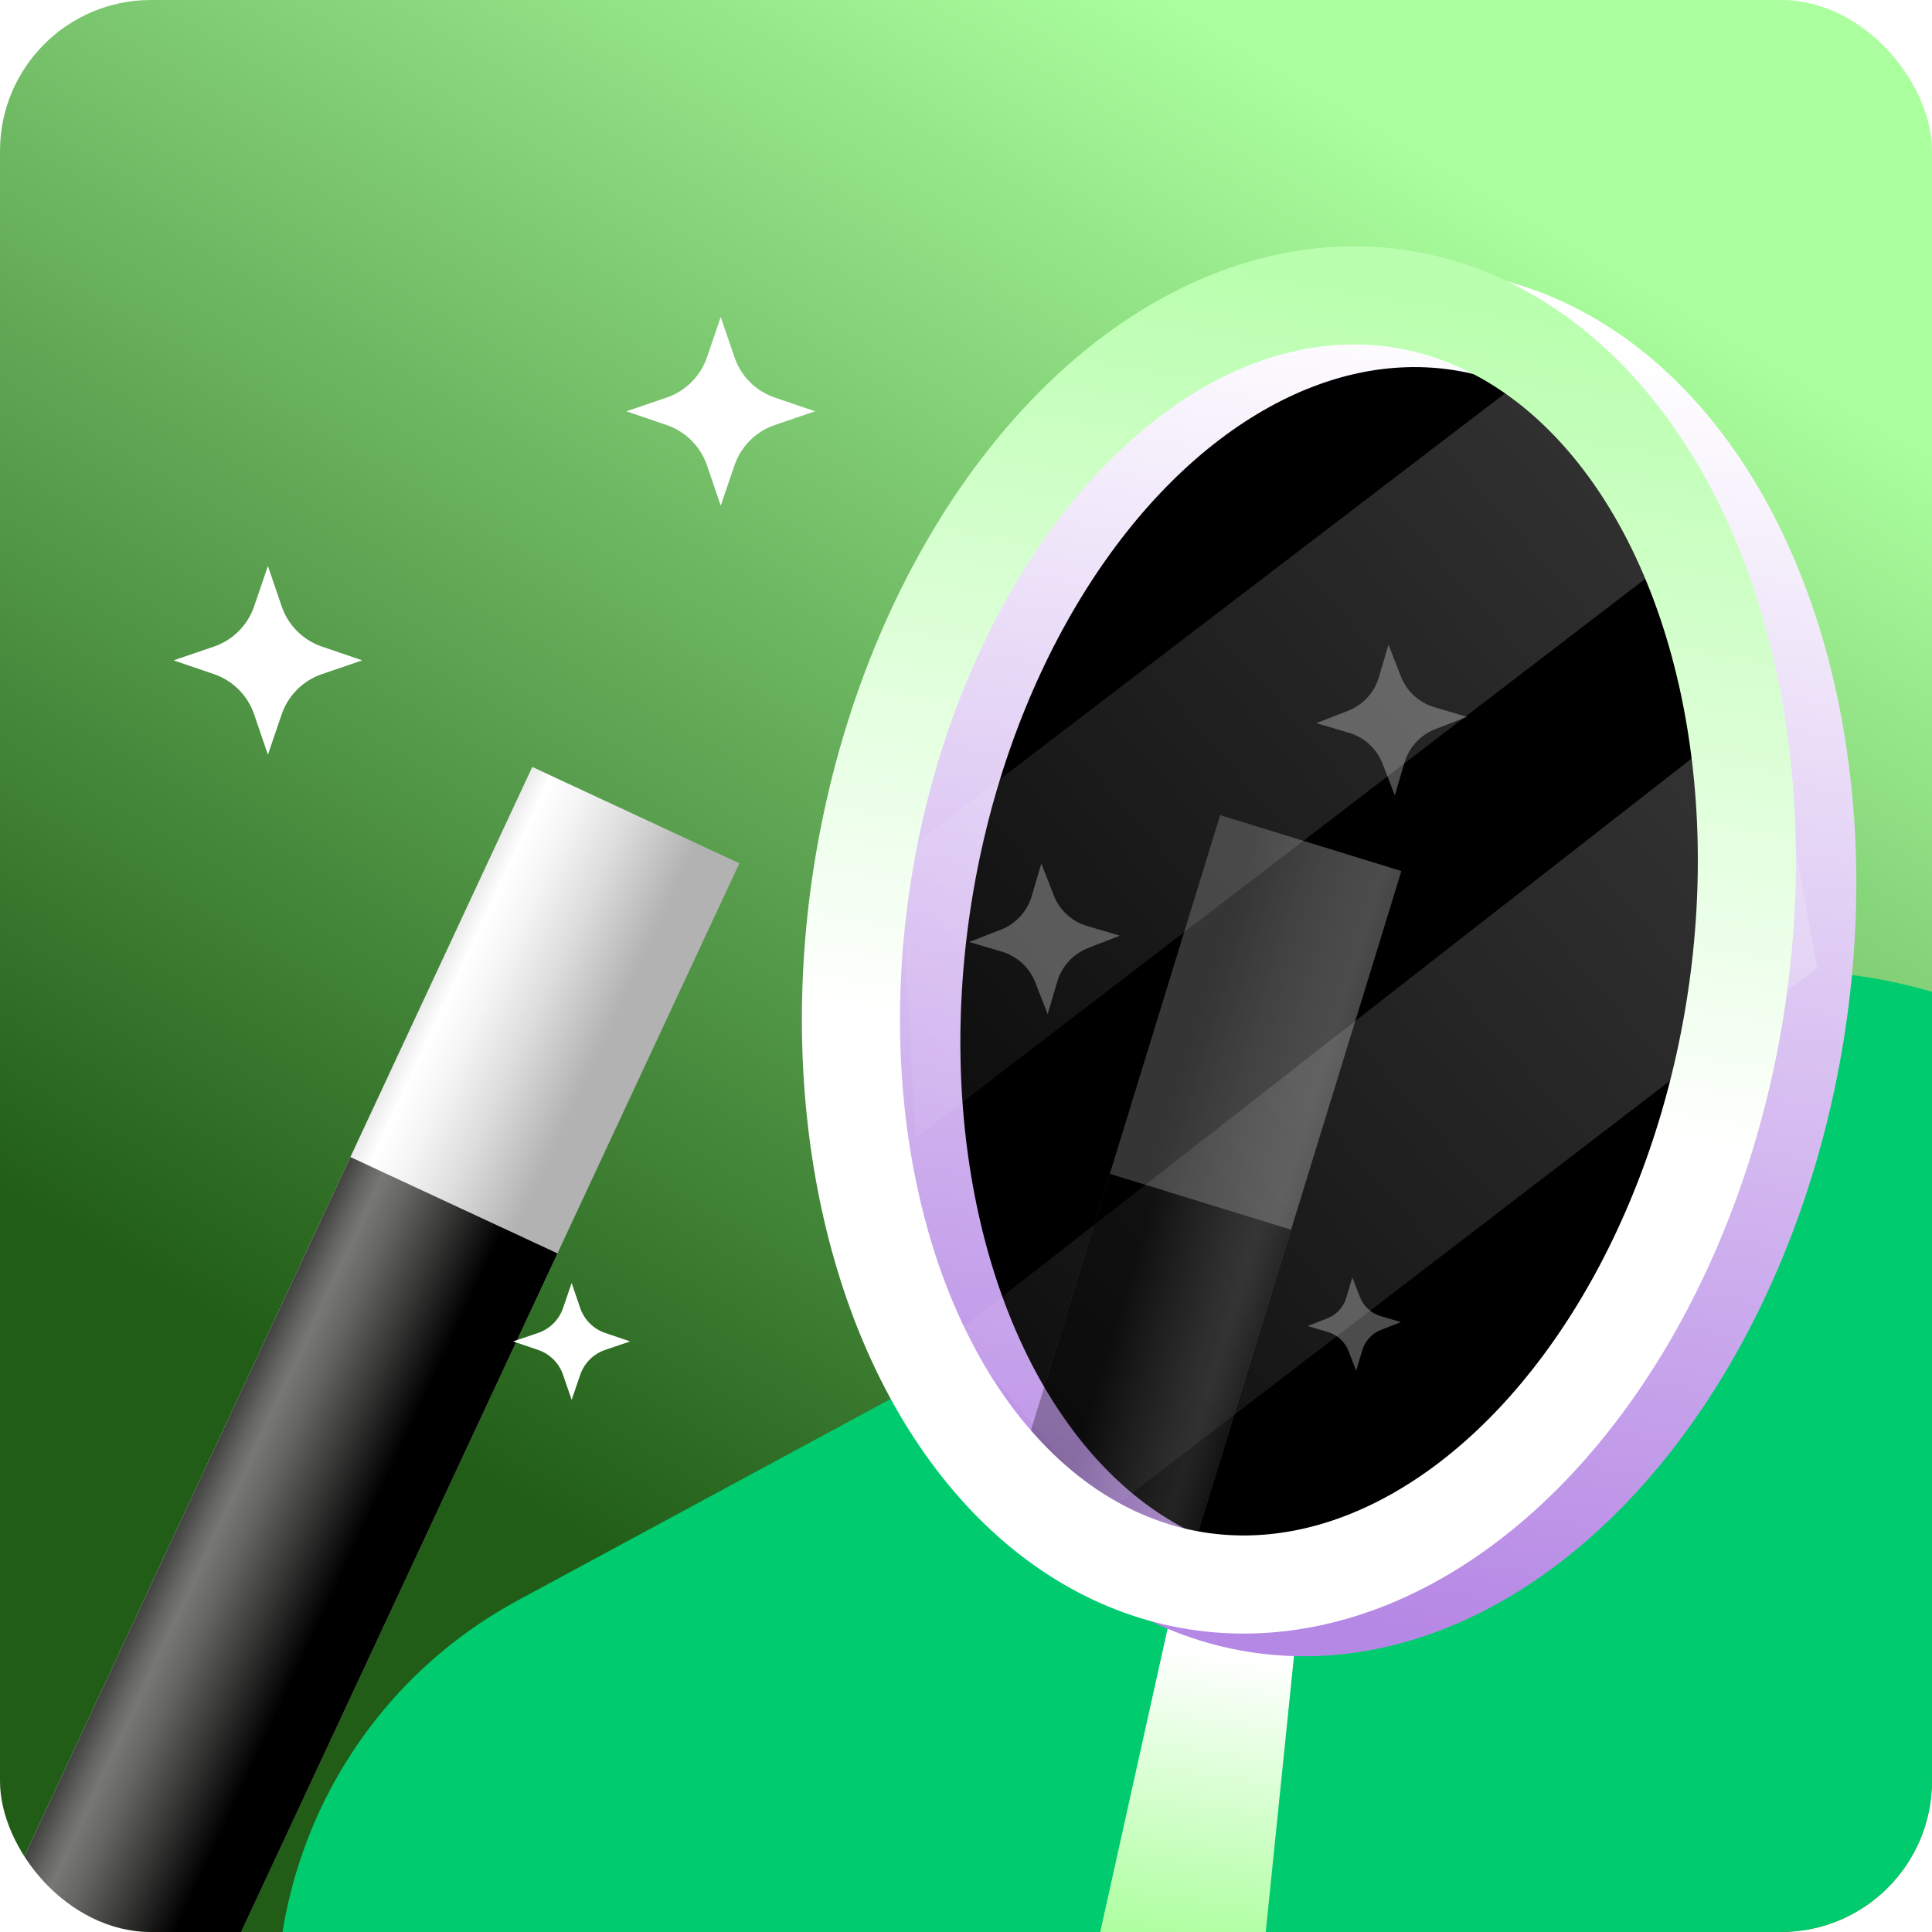
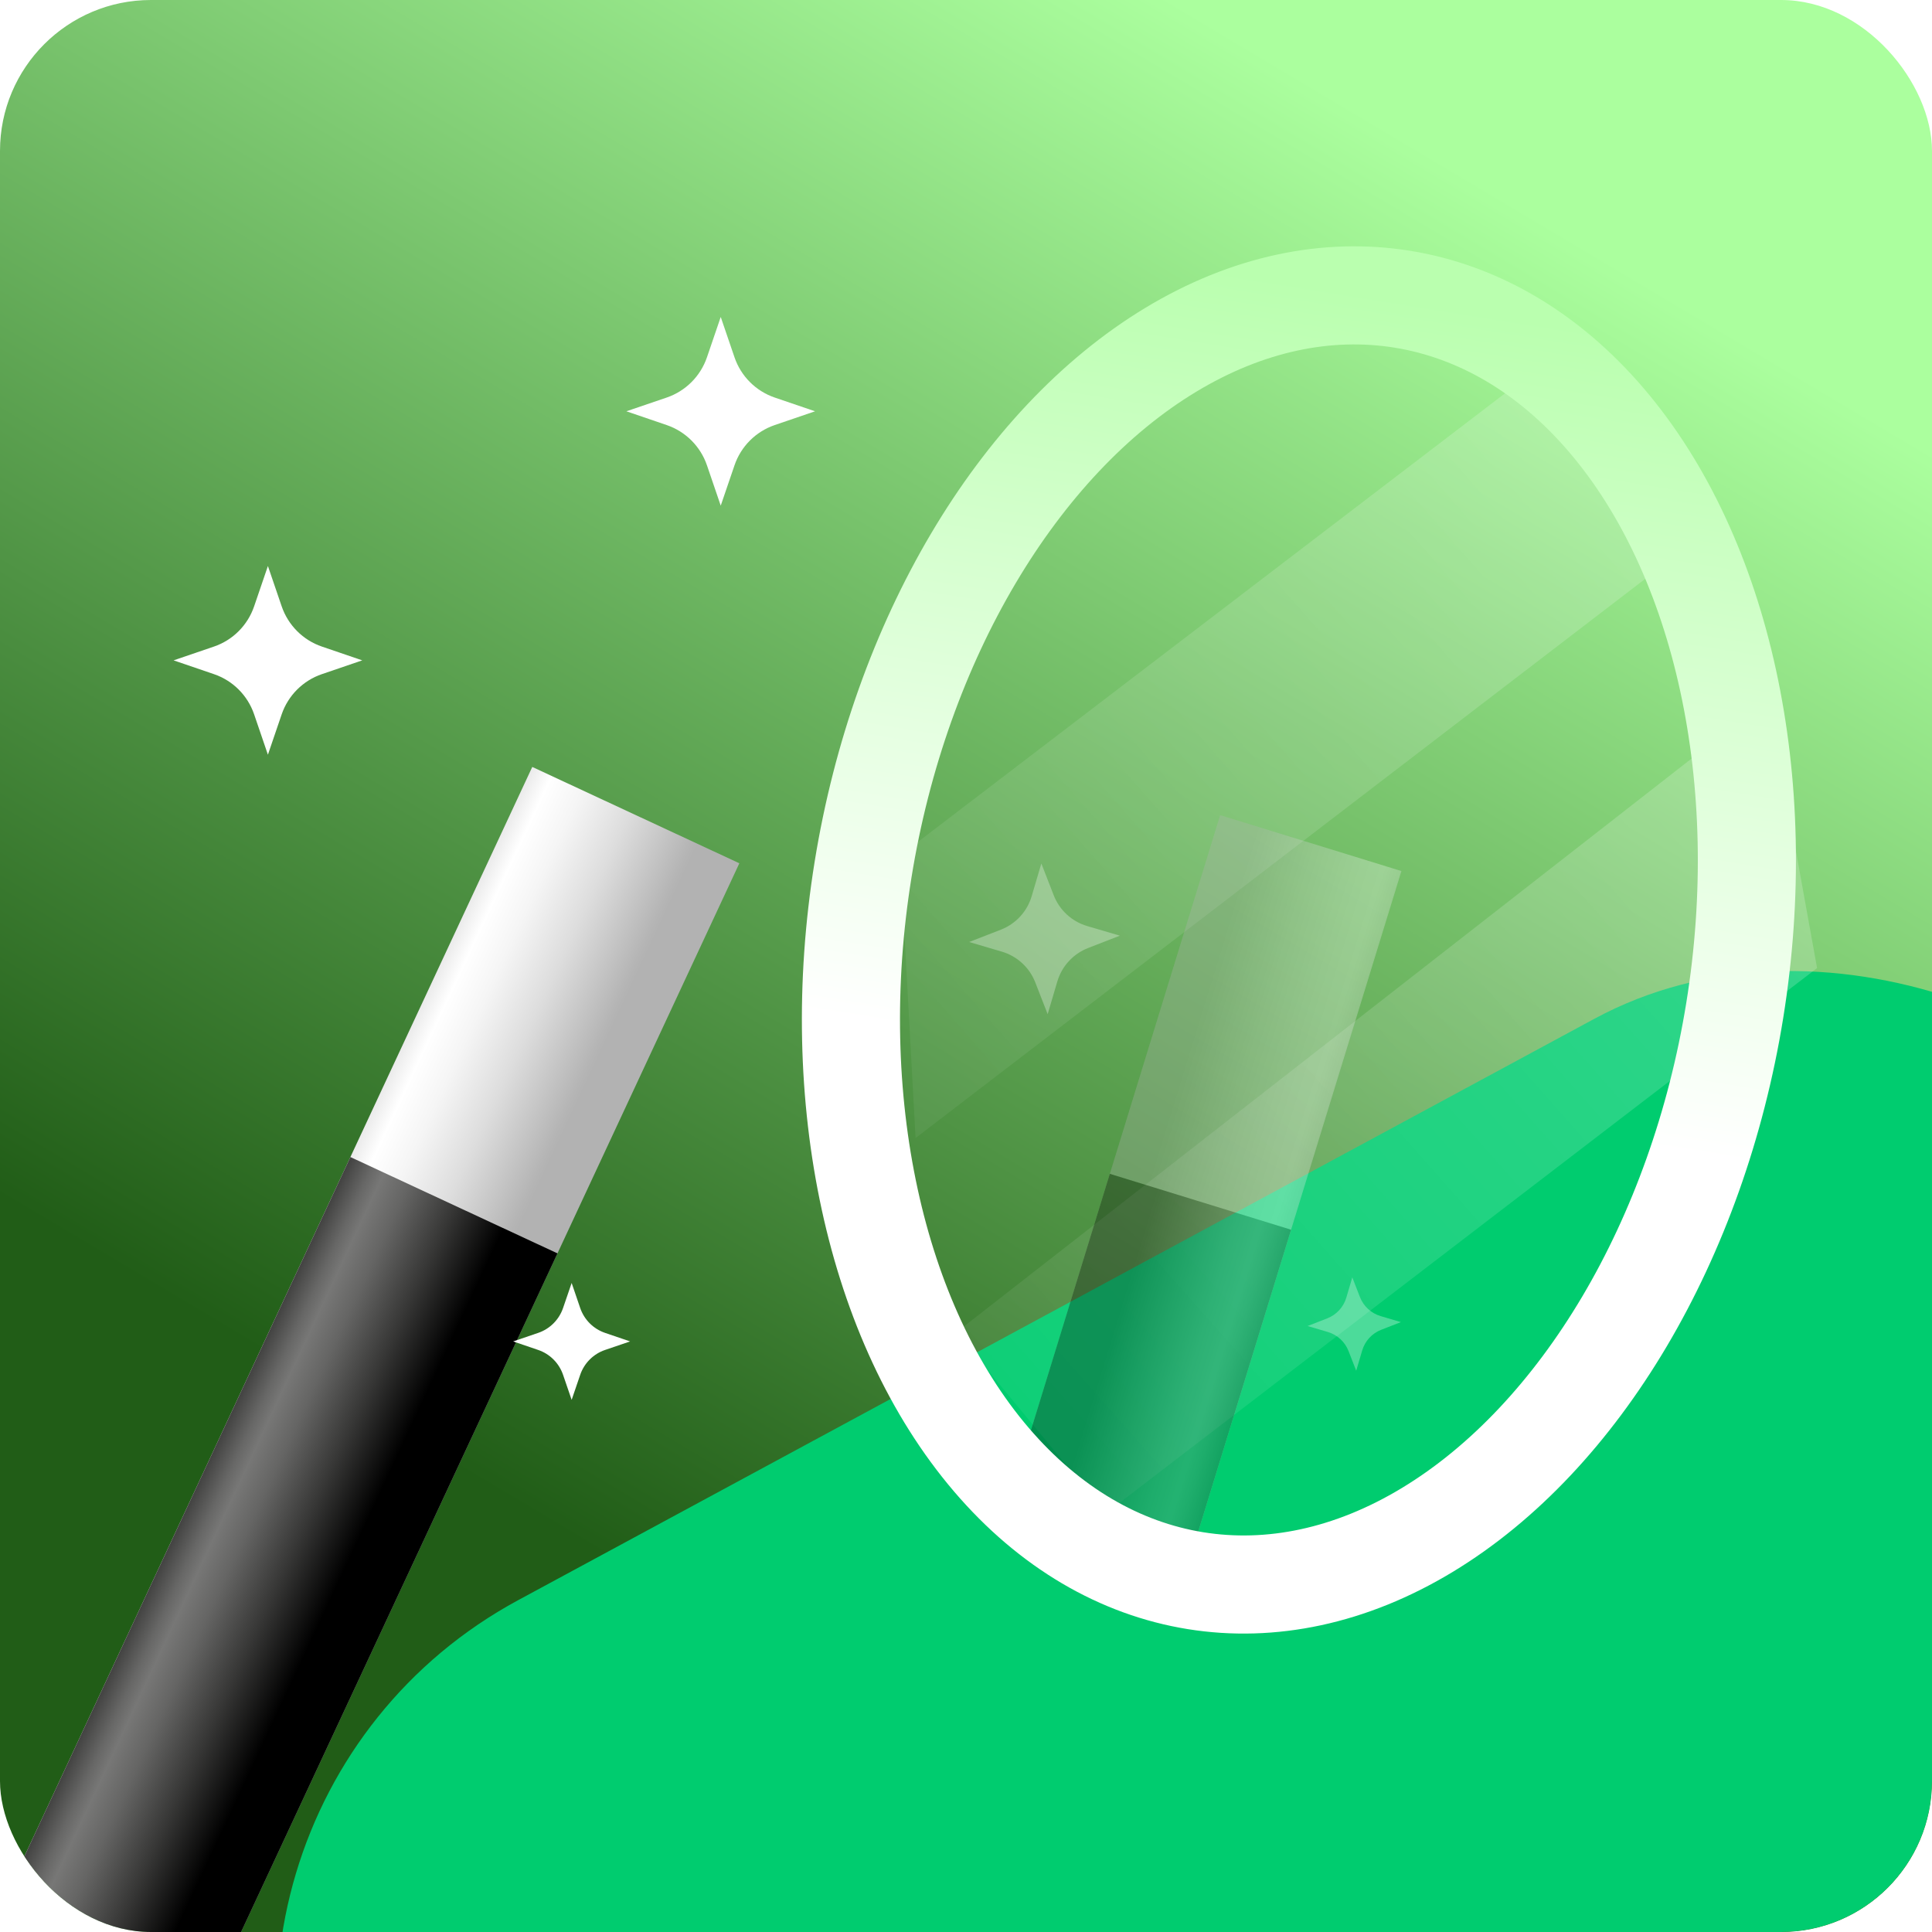
<svg xmlns="http://www.w3.org/2000/svg" width="60" height="60" viewBox="0 0 60 60" fill="none">
  <g clip-path="url(#clip0_5921_1105)">
    <rect width="60" height="60" rx="4.688" fill="url(#paint0_linear_5921_1105)" />
    <g filter="url(#filter0_f_5921_1105)">
      <rect x="3.516" y="56.488" width="66.58" height="28.594" rx="14.297" transform="rotate(-28.378 3.516 56.488)" fill="#00CC6F" />
    </g>
    <g filter="url(#filter1_d_5921_1105)">
-       <path d="M34.52 47.984L38.271 48.591L35.858 72.18L29.379 71.133L34.52 47.984Z" fill="url(#paint1_linear_5921_1105)" />
-       <ellipse cx="40.105" cy="28.957" rx="13.711" ry="20.156" transform="rotate(9.18 40.105 28.957)" fill="black" stroke="url(#paint2_linear_5921_1105)" stroke-width="3.047" />
      <path opacity="0.2" d="M46.355 9.96L25.848 25.628L26.325 34.404L50.886 15.582L46.355 9.96Z" fill="url(#paint3_linear_5921_1105)" />
      <path opacity="0.2" d="M52.81 20.758L27.592 40.438L32.24 46.053L54.322 29.126L52.81 20.758Z" fill="url(#paint4_linear_5921_1105)" />
    </g>
    <g opacity="0.3">
-       <path d="M43.121 20.02L43.505 21.006C43.685 21.468 44.068 21.821 44.544 21.962L45.559 22.262L44.573 22.645C44.11 22.825 43.758 23.209 43.617 23.684L43.317 24.7L42.934 23.713C42.754 23.251 42.37 22.898 41.895 22.758L40.879 22.458L41.866 22.074C42.328 21.894 42.681 21.511 42.821 21.035L43.121 20.02Z" fill="white" />
      <path d="M32.34 26.817L32.724 27.803C32.903 28.265 33.287 28.618 33.763 28.759L34.778 29.058L33.791 29.442C33.329 29.622 32.976 30.006 32.836 30.481L32.536 31.496L32.152 30.51C31.973 30.048 31.589 29.695 31.113 29.554L30.098 29.255L31.085 28.871C31.547 28.691 31.9 28.307 32.04 27.832L32.34 26.817Z" fill="white" />
      <path d="M41.997 39.67L42.234 40.281C42.346 40.568 42.584 40.786 42.878 40.873L43.507 41.059L42.896 41.297C42.609 41.408 42.391 41.646 42.304 41.941L42.118 42.569L41.88 41.958C41.769 41.672 41.531 41.453 41.237 41.366L40.608 41.181L41.219 40.943C41.505 40.831 41.724 40.594 41.811 40.299L41.997 39.67Z" fill="white" />
    </g>
    <g opacity="0.3" clip-path="url(#clip1_5921_1105)">
      <path d="M43.522 27.051L37.893 25.315L12.115 109.122L17.744 110.858L43.522 27.051Z" fill="url(#paint5_linear_5921_1105)" />
      <path d="M40.096 38.19L34.466 36.454L16.521 94.797L22.15 96.532L40.096 38.19Z" fill="url(#paint6_linear_5921_1105)" />
    </g>
    <g filter="url(#filter2_i_5921_1105)">
      <ellipse cx="40.105" cy="28.957" rx="13.711" ry="20.156" transform="rotate(9.18 40.105 28.957)" stroke="url(#paint7_linear_5921_1105)" stroke-width="3.047" />
    </g>
    <g filter="url(#filter3_d_5921_1105)">
      <path d="M16.53 17.16L22.961 20.152L-20.521 113.418L-26.952 110.426L16.53 17.16Z" fill="url(#paint8_linear_5921_1105)" />
      <path d="M10.882 29.275L17.313 32.267L-13.088 97.475L-19.519 94.483L10.882 29.275Z" fill="url(#paint9_linear_5921_1105)" />
    </g>
    <path d="M22.383 9.844L22.811 11.097C23.011 11.684 23.472 12.145 24.059 12.346L25.312 12.773L24.059 13.201C23.472 13.402 23.011 13.863 22.811 14.45L22.383 15.703L21.955 14.45C21.754 13.863 21.293 13.402 20.706 13.201L19.453 12.773L20.706 12.346C21.293 12.145 21.754 11.684 21.955 11.097L22.383 9.844Z" fill="white" />
    <path d="M8.32 17.578L8.748 18.831C8.949 19.418 9.41 19.88 9.997 20.08L11.25 20.508L9.997 20.936C9.41 21.136 8.949 21.597 8.748 22.184L8.32 23.438L7.892 22.184C7.692 21.597 7.231 21.136 6.644 20.936L5.391 20.508L6.644 20.08C7.231 19.88 7.692 19.418 7.892 18.831L8.32 17.578Z" fill="white" />
    <path d="M17.753 39.844L18.018 40.62C18.142 40.984 18.427 41.27 18.791 41.394L19.568 41.659L18.791 41.924C18.427 42.048 18.142 42.334 18.018 42.698L17.753 43.474L17.487 42.698C17.363 42.334 17.078 42.048 16.714 41.924L15.937 41.659L16.714 41.394C17.078 41.27 17.363 40.984 17.487 40.62L17.753 39.844Z" fill="white" />
  </g>
  <defs>
    <filter id="filter0_f_5921_1105" x="-14.848" y="6.481" width="108.896" height="93.529" filterUnits="userSpaceOnUse" color-interpolation-filters="sRGB">
      <feFlood flood-opacity="0" result="BackgroundImageFix" />
      <feBlend mode="normal" in="SourceGraphic" in2="BackgroundImageFix" result="shape" />
      <feGaussianBlur stdDeviation="11.719" result="effect1_foregroundBlur_5921_1105" />
    </filter>
    <filter id="filter1_d_5921_1105" x="23.26" y="4.835" width="37.908" height="71.798" filterUnits="userSpaceOnUse" color-interpolation-filters="sRGB">
      <feFlood flood-opacity="0" result="BackgroundImageFix" />
      <feColorMatrix in="SourceAlpha" type="matrix" values="0 0 0 0 0 0 0 0 0 0 0 0 0 0 0 0 0 0 127 0" result="hardAlpha" />
      <feOffset dx="2.109" dy="0.938" />
      <feGaussianBlur stdDeviation="1.758" />
      <feComposite in2="hardAlpha" operator="out" />
      <feColorMatrix type="matrix" values="0 0 0 0 0.035 0 0 0 0 0.247 0 0 0 0 0 0 0 0 0.5 0" />
      <feBlend mode="normal" in2="BackgroundImageFix" result="effect1_dropShadow_5921_1105" />
      <feBlend mode="normal" in="SourceGraphic" in2="effect1_dropShadow_5921_1105" result="shape" />
    </filter>
    <filter id="filter2_i_5921_1105" x="24.667" y="7.413" width="30.877" height="43.088" filterUnits="userSpaceOnUse" color-interpolation-filters="sRGB">
      <feFlood flood-opacity="0" result="BackgroundImageFix" />
      <feBlend mode="normal" in="SourceGraphic" in2="BackgroundImageFix" result="shape" />
      <feColorMatrix in="SourceAlpha" type="matrix" values="0 0 0 0 0 0 0 0 0 0 0 0 0 0 0 0 0 0 127 0" result="hardAlpha" />
      <feOffset dx="0.234" dy="0.234" />
      <feComposite in2="hardAlpha" operator="arithmetic" k2="-1" k3="1" />
      <feColorMatrix type="matrix" values="0 0 0 0 1 0 0 0 0 1 0 0 0 0 1 0 0 0 0.5 0" />
      <feBlend mode="normal" in2="shape" result="effect1_innerShadow_5921_1105" />
    </filter>
    <filter id="filter3_d_5921_1105" x="-38.105" y="12.665" width="72.219" height="118.565" filterUnits="userSpaceOnUse" color-interpolation-filters="sRGB">
      <feFlood flood-opacity="0" result="BackgroundImageFix" />
      <feColorMatrix in="SourceAlpha" type="matrix" values="0 0 0 0 0 0 0 0 0 0 0 0 0 0 0 0 0 0 127 0" result="hardAlpha" />
      <feOffset dy="6.658" />
      <feGaussianBlur stdDeviation="5.577" />
      <feComposite in2="hardAlpha" operator="out" />
      <feColorMatrix type="matrix" values="0 0 0 0 0.035 0 0 0 0 0.247 0 0 0 0 0 0 0 0 1 0" />
      <feBlend mode="normal" in2="BackgroundImageFix" result="effect1_dropShadow_5921_1105" />
      <feBlend mode="normal" in="SourceGraphic" in2="effect1_dropShadow_5921_1105" result="shape" />
    </filter>
    <linearGradient id="paint0_linear_5921_1105" x1="25.312" y1="52.266" x2="51.213" y2="8.787" gradientUnits="userSpaceOnUse">
      <stop stop-color="#215D17" />
      <stop offset="1" stop-color="#ABFF9E" />
    </linearGradient>
    <linearGradient id="paint1_linear_5921_1105" x1="36.445" y1="50.508" x2="35.039" y2="60" gradientUnits="userSpaceOnUse">
      <stop stop-color="white" />
      <stop offset="1" stop-color="#A8FF99" />
    </linearGradient>
    <linearGradient id="paint2_linear_5921_1105" x1="40.105" y1="8.8" x2="40.105" y2="49.113" gradientUnits="userSpaceOnUse">
      <stop stop-color="white" />
      <stop offset="1" stop-color="#B688E5" />
    </linearGradient>
    <linearGradient id="paint3_linear_5921_1105" x1="49.567" y1="12.719" x2="27.436" y2="32.143" gradientUnits="userSpaceOnUse">
      <stop stop-color="white" />
      <stop offset="1" stop-color="white" stop-opacity="0.3" />
    </linearGradient>
    <linearGradient id="paint4_linear_5921_1105" x1="54.124" y1="25.498" x2="31.955" y2="45.13" gradientUnits="userSpaceOnUse">
      <stop stop-color="white" />
      <stop offset="1" stop-color="white" stop-opacity="0.3" />
    </linearGradient>
    <linearGradient id="paint5_linear_5921_1105" x1="25.966" y1="67.509" x2="31.57" y2="69.233" gradientUnits="userSpaceOnUse">
      <stop offset="0.03" stop-color="#B2B2B2" />
      <stop offset="0.06" stop-color="#B5B5B5" />
      <stop offset="0.36" stop-color="#DDDDDD" />
      <stop offset="0.59" stop-color="#F5F5F5" />
      <stop offset="0.74" stop-color="white" />
      <stop offset="1" stop-color="#C6C6C6" />
    </linearGradient>
    <linearGradient id="paint6_linear_5921_1105" x1="26.456" y1="65.916" x2="32.06" y2="67.64" gradientUnits="userSpaceOnUse">
      <stop offset="0.09" />
      <stop offset="0.33" stop-color="#373736" />
      <stop offset="0.55" stop-color="#656564" />
      <stop offset="0.67" stop-color="#777776" />
      <stop offset="0.73" stop-color="#676766" />
      <stop offset="0.84" stop-color="#40403F" />
      <stop offset="1" />
    </linearGradient>
    <linearGradient id="paint7_linear_5921_1105" x1="40.105" y1="8.8" x2="40.105" y2="49.113" gradientUnits="userSpaceOnUse">
      <stop stop-color="#BAFFAF" />
      <stop offset="0.615" stop-color="white" />
    </linearGradient>
    <linearGradient id="paint8_linear_5921_1105" x1="0.125" y1="66.268" x2="-6.273" y2="63.285" gradientUnits="userSpaceOnUse">
      <stop offset="0.03" stop-color="#B2B2B2" />
      <stop offset="0.06" stop-color="#B5B5B5" />
      <stop offset="0.36" stop-color="#DDDDDD" />
      <stop offset="0.59" stop-color="#F5F5F5" />
      <stop offset="0.74" stop-color="white" />
      <stop offset="1" stop-color="#C6C6C6" />
    </linearGradient>
    <linearGradient id="paint9_linear_5921_1105" x1="1.017" y1="64.355" x2="-5.381" y2="61.371" gradientUnits="userSpaceOnUse">
      <stop offset="0.09" />
      <stop offset="0.33" stop-color="#373736" />
      <stop offset="0.55" stop-color="#656564" />
      <stop offset="0.67" stop-color="#777776" />
      <stop offset="0.73" stop-color="#676766" />
      <stop offset="0.84" stop-color="#40403F" />
      <stop offset="1" />
    </linearGradient>
    <clipPath id="clip0_5921_1105">
      <rect width="60" height="60" rx="4.688" fill="white" />
    </clipPath>
    <clipPath id="clip1_5921_1105">
      <rect width="5.99" height="22.756" fill="white" transform="translate(37.893 25.312) rotate(17.162)" />
    </clipPath>
  </defs>
</svg>